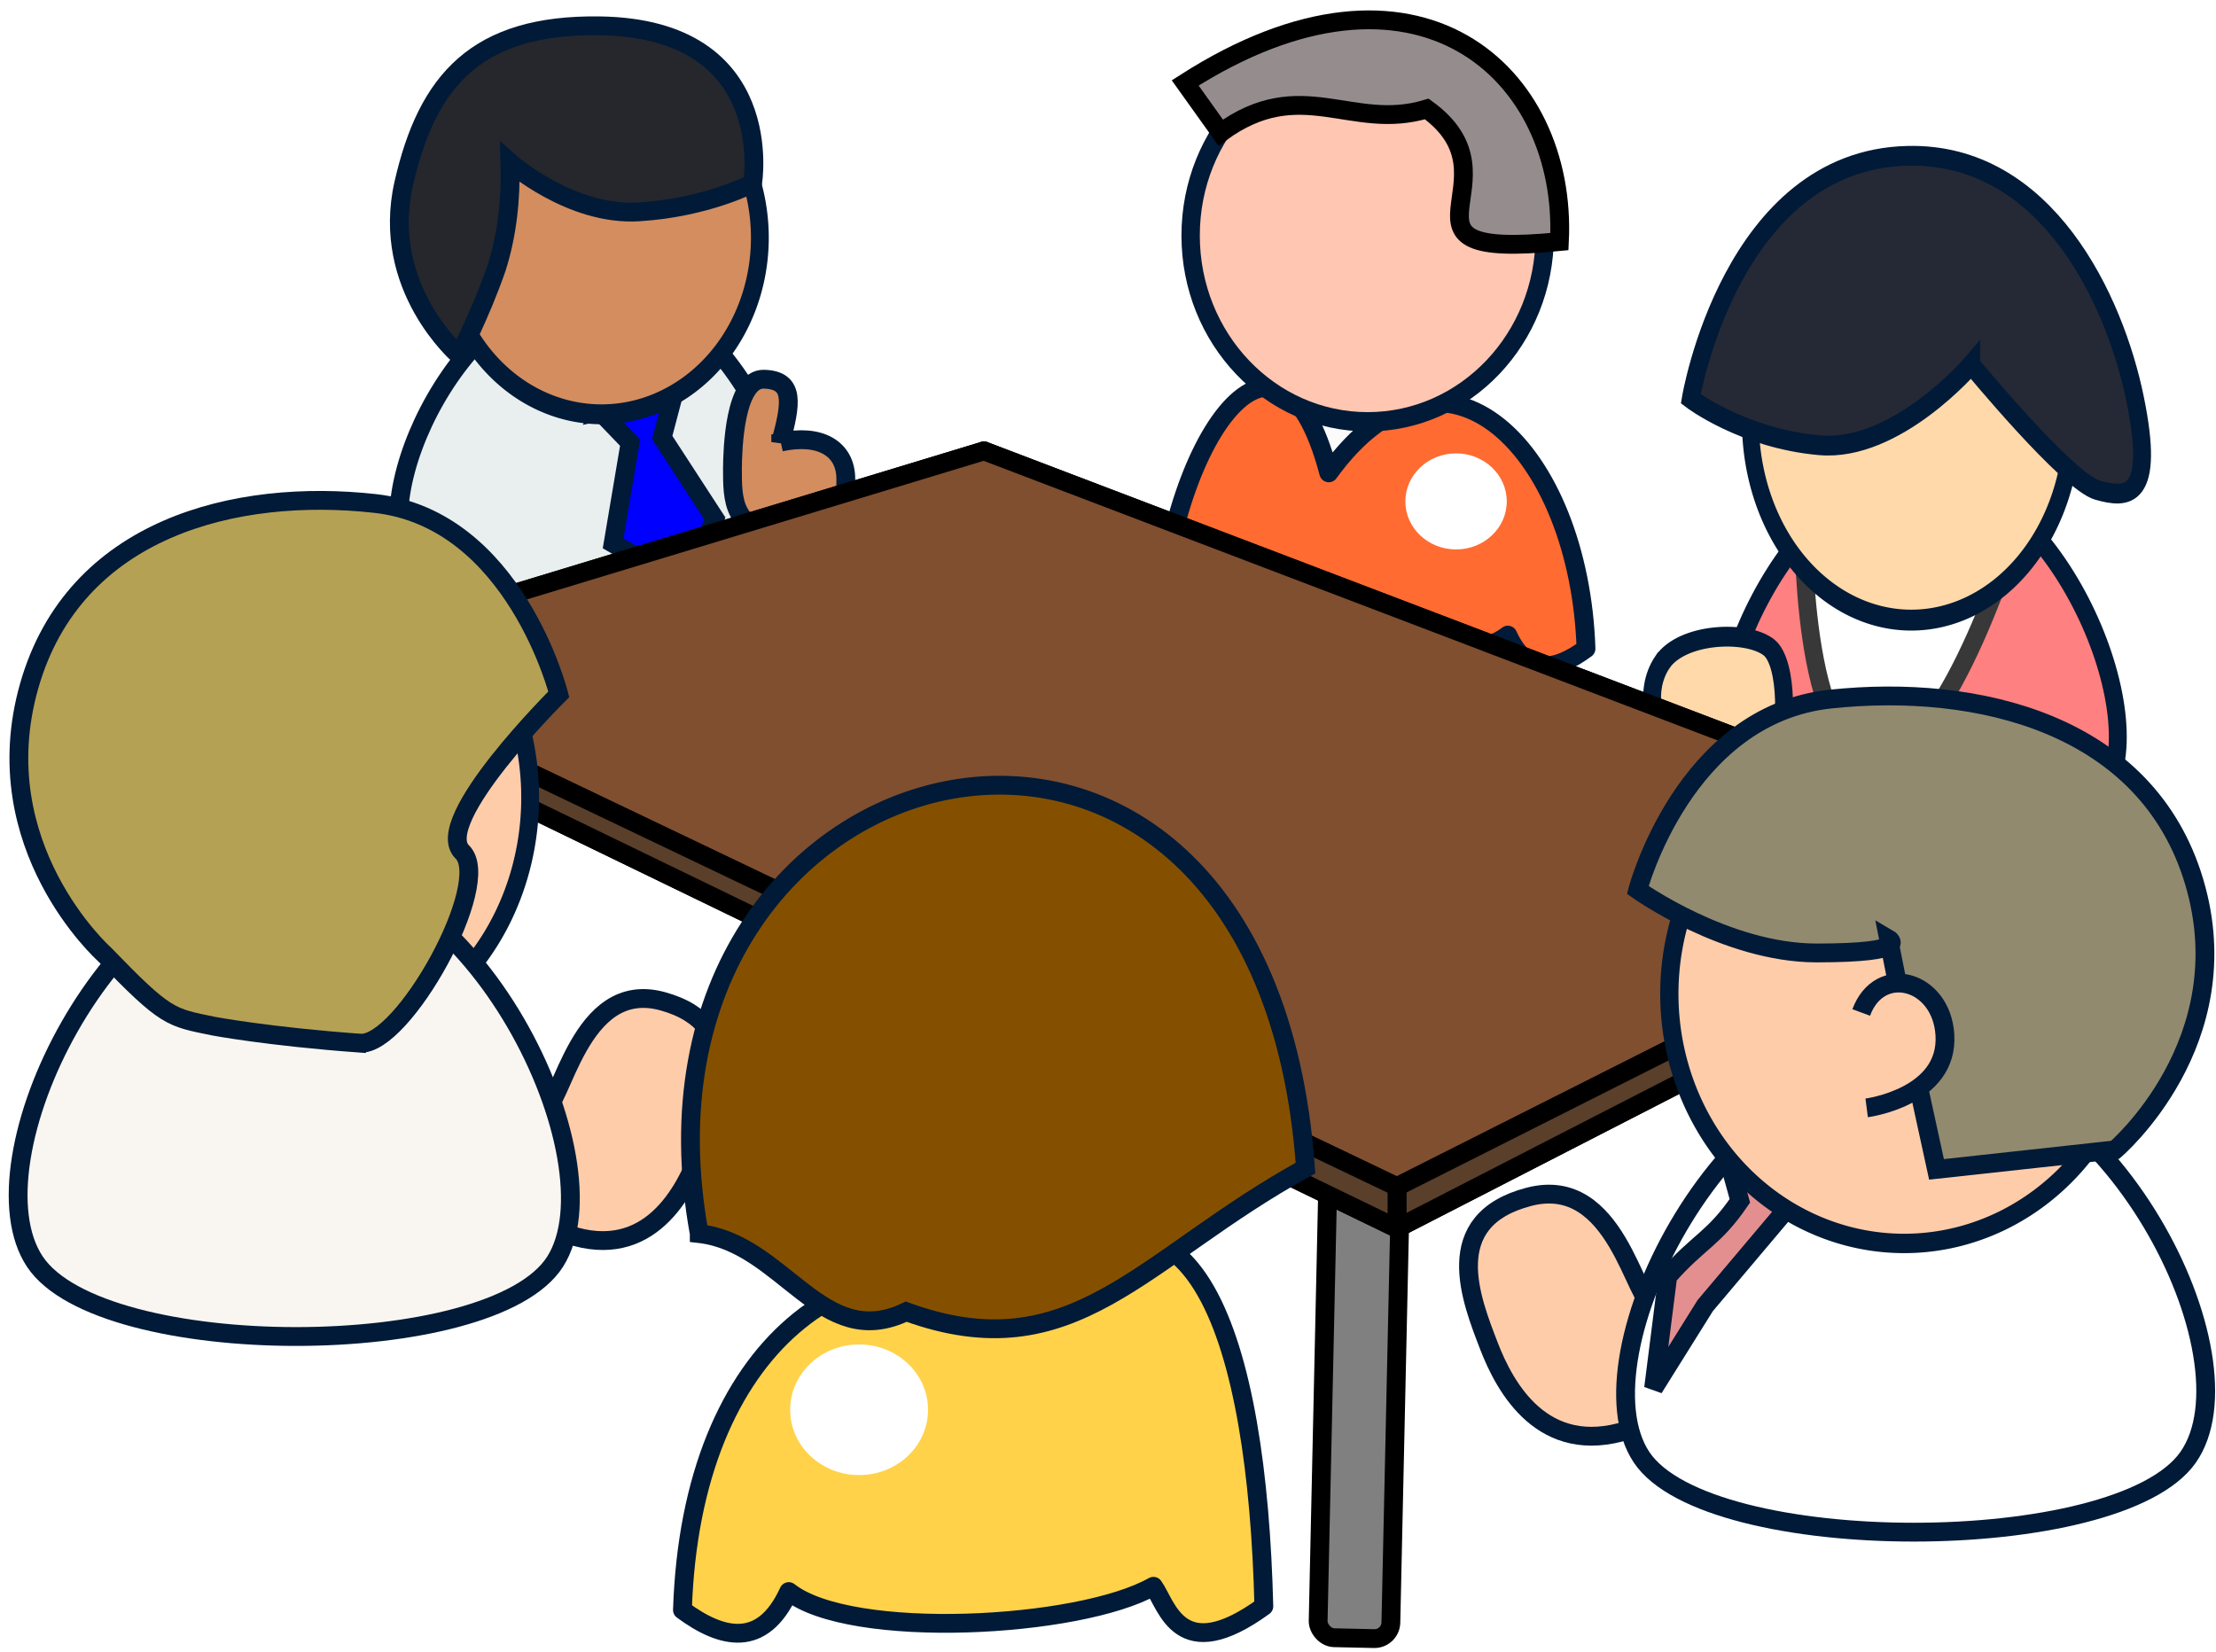
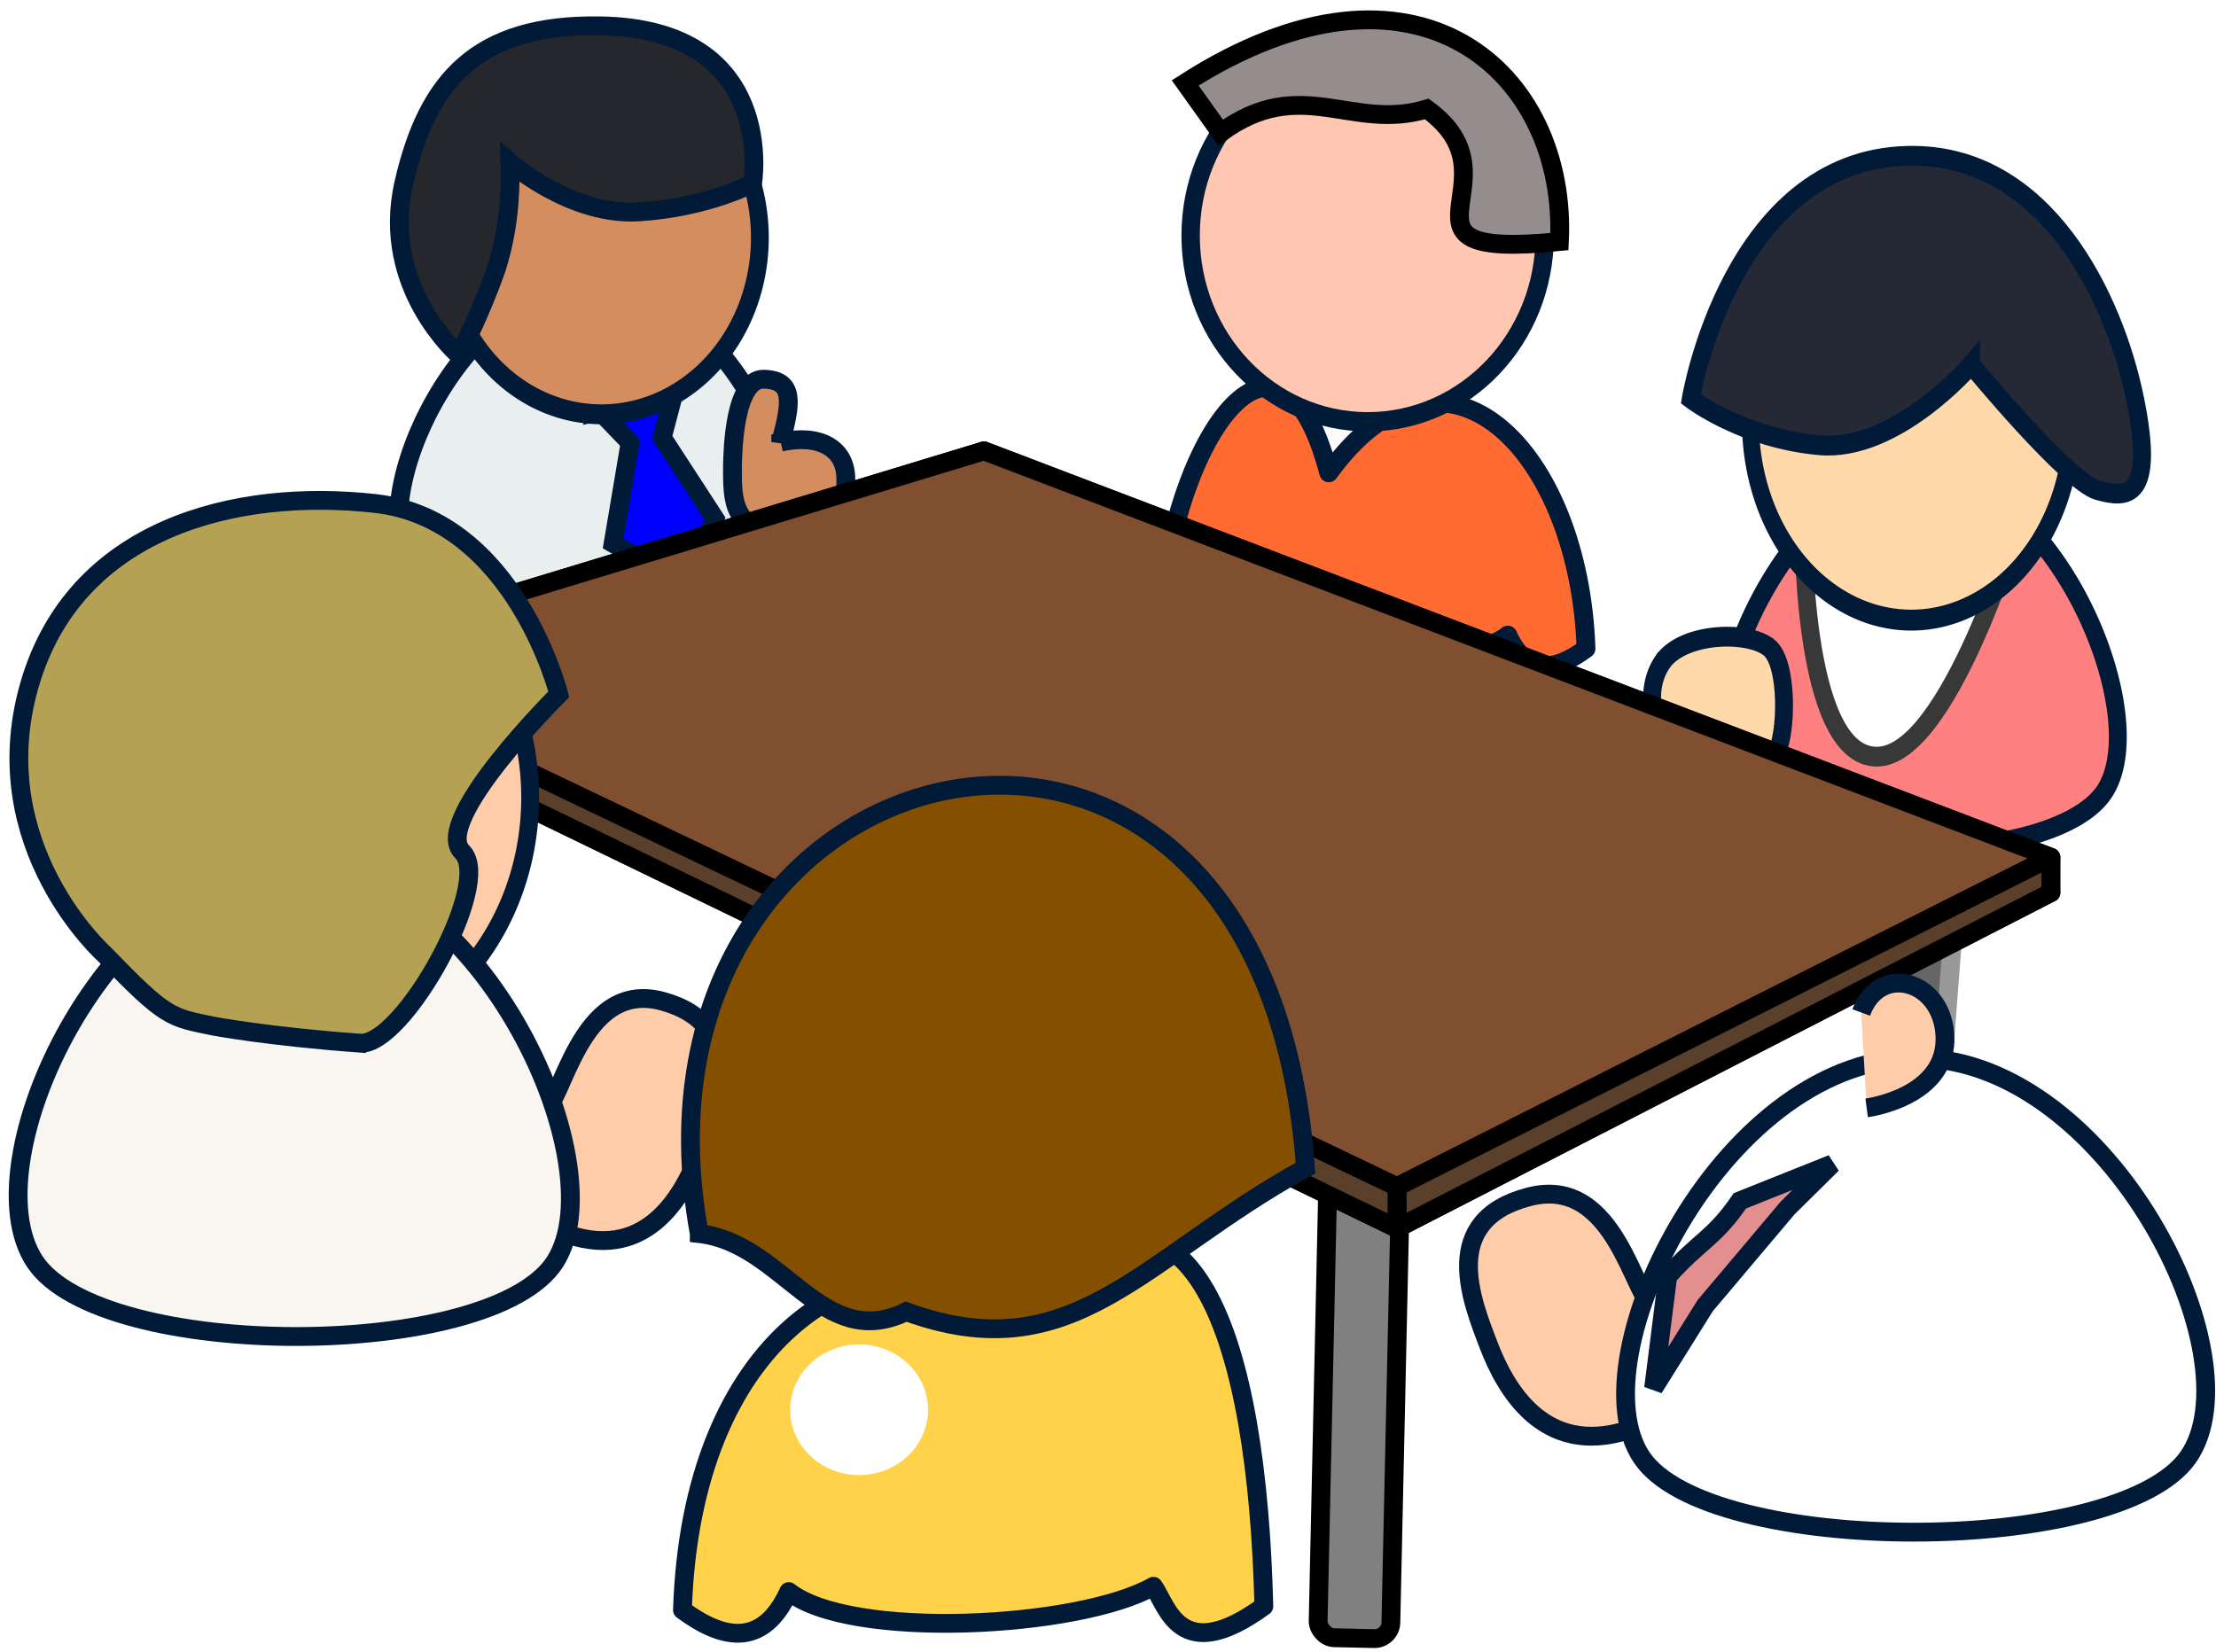
<svg xmlns="http://www.w3.org/2000/svg" xmlns:ns1="http://sodipodi.sourceforge.net/DTD/sodipodi-0.dtd" xmlns:ns2="http://www.inkscape.org/namespaces/inkscape" id="svg2" ns1:docname="diversemeeting.svg" ns2:export-filename="/home/yves/Bureau/meeting.png" viewBox="0 0 1060 790" ns2:export-xdpi="171" version="1.1" ns2:export-ydpi="171" ns2:version="0.91 r13725" width="350" height="261">
  <defs id="defs4">
    <filter id="filter5371-0" height="3.151" width="3.151" y="-1.075" x="-1.075" ns2:collect="always" style="color-interpolation-filters:sRGB">
      <feGaussianBlur id="feGaussianBlur5373-2" stdDeviation="19.682" ns2:collect="always" />
    </filter>
    <filter id="filter5371-2" height="3.151" width="3.151" y="-1.075" x="-1.075" ns2:collect="always" style="color-interpolation-filters:sRGB">
      <feGaussianBlur id="feGaussianBlur5373-4" stdDeviation="19.682" ns2:collect="always" />
    </filter>
  </defs>
  <g id="layer5" ns2:label="personnages2" ns2:groupmode="layer" transform="translate(-210.495,-115.622)">
    <path style="fill:#fbfbfb;fill-opacity:1;fill-rule:evenodd;stroke:none;stroke-width:1px;stroke-linecap:butt;stroke-linejoin:miter;stroke-opacity:1" d="m 842.127,290.782 -36.338,32.063 49.163,53.438 54.506,-48.094 z" id="path43102" ns2:connector-curvature="0" />
    <g transform="matrix(-0.456,0,0,0.456,1038,86.455)" ns2:label="Layer 1" id="layer1-4" style="stroke-width:19.749;stroke-miterlimit:4;stroke-dasharray:none">
      <path d="M 420.85,559.53 C 298.33,390.66 157.74,537.71 151,744 c 30.426,22.479 61.762,30.002 82.034,-14.203 47.661,37.78 224.08,28.374 281.35,-4.089 10.558,14.623 20.058,62.774 85.186,15.435 -5.06,-203.42 -124.44,-386.98 -178.72,-181.61 z" ns2:connector-curvature="0" ns1:nodetypes="cccccc" style="fill:#ff6b31;stroke:#001a37;stroke-width:19.749;stroke-linecap:round;stroke-linejoin:round;stroke-miterlimit:4;stroke-dasharray:none;stroke-opacity:1" id="path2816-9" />
-       <circle r="21.961" cy="606.997" cx="296.032" transform="matrix(2.422,0,0,2.295,-429.68,-803.54)" style="fill:#ffffff;stroke-width:8.377;stroke-miterlimit:4;stroke-dasharray:none;filter:url(#filter5371-0)" id="path5341-1" />
      <circle r="185.714" cy="286.648" cx="440" transform="matrix(1,0,0,1.052,-59.97,9.054)" style="fill:#ffc6b1;fill-rule:evenodd;stroke:#001a37;stroke-width:19.255;stroke-miterlimit:4;stroke-dasharray:none;stroke-opacity:1" id="path2818-2" />
      <path d="m 178.89,316.93 c 196.29,19.534 35.994,-64.722 139.14,-139.14 78.948,23.875 131.94,-36.662 216.16,24.846 L 571.459,150.46 C 328.059,-5.5 170.159,140.38 178.889,316.93 Z" ns2:connector-curvature="0" ns1:nodetypes="ccccc" style="fill:#958d8d;fill-opacity:1;stroke:#000000;stroke-width:19.749;stroke-miterlimit:4;stroke-dasharray:none" id="path5478-3" />
    </g>
    <g transform="matrix(-2.223,0,0,2.457,2261.8,-671.95)" ns2:label="Layer 1" id="layer1-7" style="stroke-width:3.85;stroke-miterlimit:4;stroke-dasharray:none">
      <path d="m 509.03,412.37 c -27.838,0.79 -49.674,46.376 -39.376,61.835 10.297,15.459 70.722,15.459 80.566,0 9.844,-15.459 -12.446,-62.651 -41.19,-61.835 z" ns2:connector-curvature="0" ns1:nodetypes="cssz" style="fill:#ff8080;fill-rule:evenodd;stroke:#001a37;stroke-width:3.85;stroke-miterlimit:4;stroke-dasharray:none;stroke-opacity:1" id="path7471" />
      <path d="m 488.31,421.68 46.403,0 c 0,0 0.74,46.103 -15.797,46.103 -15.55,0 -30.606,-46.103 -30.606,-46.103 z" ns2:connector-curvature="0" ns1:nodetypes="cczc" style="fill:#ffffff;fill-rule:evenodd;stroke:#383838;stroke-width:3.85;stroke-miterlimit:4;stroke-dasharray:none" id="path7473" />
      <path ns1:start="0" ns1:end="6.2750861" ns1:cx="450.37299" ns1:cy="320.73038" transform="matrix(0.743,0,0,0.83,176.87,136.32)" ns1:open="true" d="m 496.963,320.73 a 46.59,46.59 0 0 1 -46.496,46.59 46.59,46.59 0 0 1 -46.684,-46.402 46.59,46.59 0 0 1 46.307,-46.778 46.59,46.59 0 0 1 46.872,46.212" ns1:type="arc" style="fill:#ffd9aa;fill-opacity:1;fill-rule:evenodd;stroke:#001a37;stroke-width:4.903;stroke-miterlimit:4;stroke-dasharray:none;stroke-opacity:1" ns1:ry="46.590309" ns1:rx="46.590309" id="path7475" />
      <path d="m 498.61,391.45 c 0,0 16.104,17.022 32.633,15.694 16.554,-1.33 27.705,-9.043 27.705,-9.043 0,0 -8.537,-46.539 -46.679,-47.309 -29.86,-0.625 -44.563,28.039 -48.921,47.309 -4.414,19.518 1.641,19.444 8.093,17.781 6.452,-1.663 27.169,-24.432 27.169,-24.432 z" ns2:connector-curvature="0" ns1:nodetypes="czcszsc" style="fill:#252935;fill-opacity:1;fill-rule:evenodd;stroke:#001a37;stroke-width:3.85;stroke-miterlimit:4;stroke-dasharray:none;stroke-opacity:1" id="path7477" />
      <path d="m 565.06,449.39 c 4.221,5.675 2.209,14.329 -4.491,19.312 -6.7,4.984 -15.567,4.422 -19.788,-1.253 l -0.063,-0.085 c -2.464,-3.38 -2.907,-17.882 1.479,-20.907 4.828,-3.33 18.642,-2.743 22.863,2.933 z" ns2:connector-curvature="0" ns1:nodetypes="cscczs" style="fill:#ffd9aa;fill-opacity:1;fill-rule:evenodd;stroke:#001a37;stroke-width:3.85;stroke-miterlimit:4;stroke-dasharray:none;stroke-opacity:1" id="path8544" />
    </g>
    <g transform="matrix(2.087,0,0,2.087,13.015,-352.4)" ns2:label="Layer 1" id="layer1-77" style="stroke-width:4.313;stroke-miterlimit:4;stroke-dasharray:none">
      <path d="m 229.97,289.15 c -29.168,0.828 -52.047,48.591 -41.257,64.788 10.789,16.197 74.1,16.197 84.414,0 10.314,-16.197 -13.041,-65.643 -43.157,-64.788 z" ns2:connector-curvature="0" ns1:nodetypes="cssz" style="fill:#e9eeef;fill-opacity:1;fill-rule:evenodd;stroke:#001a37;stroke-width:4.313;stroke-miterlimit:4;stroke-dasharray:none;stroke-opacity:1" id="path7363" />
      <path d="m 232.15,318.46 6.895,7.163 -3.895,23.092 16.969,9.765 6.35,-15.475 -12.062,-18.56 2.552,-9.697 -16.809,3.713 z" ns2:connector-curvature="0" ns1:nodetypes="cccccccc" style="fill:#0000ff;fill-rule:evenodd;stroke:#001a37;stroke-width:4.313;stroke-miterlimit:4;stroke-dasharray:none;stroke-opacity:1" id="path7365" />
      <path ns1:start="0" ns1:end="6.2750861" ns1:cx="450.37299" ns1:cy="320.73038" transform="matrix(-0.779,0,0,0.869,583.33,-0.081)" ns1:open="true" d="m 496.963,320.73 a 46.59,46.59 0 0 1 -46.496,46.59 46.59,46.59 0 0 1 -46.684,-46.402 46.59,46.59 0 0 1 46.307,-46.778 46.59,46.59 0 0 1 46.872,46.212" ns1:type="arc" style="fill:#d38d5f;fill-rule:evenodd;stroke:#001a37;stroke-width:5.241;stroke-miterlimit:4;stroke-dasharray:none;stroke-opacity:1" ns1:ry="46.590309" ns1:rx="46.590309" id="path7367" />
      <path d="m 211.51,261.38 c 0,0 13.915,12.293 29.502,11.334 15.612,-0.961 26.102,-6.531 26.102,-6.531 0,0 5.985,-35.56 -35.081,-36.117 -28.163,-0.39 -39.483,12.515 -44.864,36.117 -5.437,23.848 12.662,39.38 12.662,39.38 0,0 4.917,-9.316 8.604,-19.978 2.48,-7.783 3.335,-16.058 3.075,-24.205 z" ns2:connector-curvature="0" ns1:nodetypes="czcszccc" style="fill:#25272d;fill-opacity:1;fill-rule:evenodd;stroke:#001a37;stroke-width:4.313;stroke-miterlimit:4;stroke-dasharray:none;stroke-opacity:1" id="path7369" />
      <path d="m 273.57,325.48 c 8.91,-1.946 14.915,1.414 14.915,8.487 0,7.073 -0.691,12.717 -13.861,12.483 -12.245,-0.218 -12.124,-7.846 -12.124,-14.919 l 0,-0.105 c 0.04,-4.183 0.472,-20.52 7.209,-20.353 7.208,0.178 6.212,5.66 3.861,14.408 z" ns2:connector-curvature="0" ns1:nodetypes="cssccsc" style="fill:#d38d5f;fill-opacity:1;fill-rule:evenodd;stroke:#001a37;stroke-width:4.313;stroke-miterlimit:4;stroke-dasharray:none;stroke-opacity:1" id="path8552" />
    </g>
    <rect x="375.093" y="436.273" width="28.627" height="218.479" transform="matrix(0.999,-0.033,0.033,0.999,0,0)" style="color:#000000;fill:#666666;stroke:#999999;stroke-width:9;stroke-linecap:round;stroke-linejoin:round;stroke-miterlimit:4;stroke-dasharray:none" ry="6.46" id="rect3111" />
    <rect x="860.205" y="614.362" width="34.781" height="265.44" transform="matrix(1,0.022,-0.022,1,0,0)" style="color:#000000;fill:#808080;stroke:#000000;stroke-width:9;stroke-linecap:round;stroke-linejoin:round;stroke-miterlimit:4;stroke-dasharray:none;stroke-opacity:1" ry="7.849" id="rect3113" />
    <rect x="1153.836" y="459.071" width="30.356" height="231.68" transform="matrix(0.997,0.076,-0.076,0.997,0,0)" style="color:#000000;fill:#666666;stroke:#999999;stroke-width:9;stroke-linecap:round;stroke-linejoin:round;stroke-miterlimit:4;stroke-dasharray:none" ry="6.851" id="rect3115" />
    <g transform="translate(-196,295.14)" style="color:#000000;fill:#fce7cb;stroke:#000000;stroke-width:9;stroke-linecap:round;stroke-linejoin:round;stroke-miterlimit:4;stroke-dasharray:none;stroke-opacity:1" id="g3083">
      <path ns2:connector-curvature="0" style="fill:#ac9393;stroke:#000000;stroke-width:9;stroke-miterlimit:4;stroke-dasharray:none;stroke-opacity:1" d="M 547.36,152.29 1074.7,407.93 1387.5,247.28 877.16,50.13 Z" id="path3807" />
      <path ns2:connector-curvature="0" style="fill:#353564;fill-rule:evenodd;stroke:#000000;stroke-width:9;stroke-miterlimit:4;stroke-dasharray:none;stroke-opacity:1" d="m 547.36,152.29 0,-16.242 329.8,-100.09 0,14.168 z" id="path3809" />
      <path ns2:connector-curvature="0" style="fill:#e9e9ff;fill-rule:evenodd;stroke:#000000;stroke-width:9;stroke-miterlimit:4;stroke-dasharray:none;stroke-opacity:1" d="m 877.16,50.129 510.37,197.15 0,-16.885 -510.34,-194.44 z" id="path3811" />
      <path ns2:connector-curvature="0" style="fill:#7f4f30;fill-opacity:1;fill-rule:evenodd;stroke:#000000;stroke-width:9;stroke-miterlimit:4;stroke-dasharray:none;stroke-opacity:1" d="M 547.36,136.05 1074.7,388.01 1387.5,230.4 877.16,35.96 Z" id="path3813" />
      <path ns2:connector-curvature="0" style="fill:#5a3f2a;stroke:#000000;stroke-width:9;stroke-miterlimit:4;stroke-dasharray:none;stroke-opacity:1" d="m 1074.7,407.93 0,-19.915 312.79,-157.61 0,16.885 z" id="path3815" />
      <path ns2:connector-curvature="0" style="fill:#5a3f2a;stroke:#000000;stroke-width:9;stroke-miterlimit:4;stroke-dasharray:none;stroke-opacity:1" d="m 547.36,152.29 527.38,255.64 0,-19.915 -527.38,-251.96 z" id="path3817" />
    </g>
    <g transform="matrix(2.948,0,0,2.948,-1954.2,645.06)" id="g3558" style="stroke-width:3.053;stroke-miterlimit:4;stroke-dasharray:none">
      <path ns1:start="3.7421048" ns1:end="3.5128666" ns1:cx="450.37299" ns1:cy="320.73038" transform="matrix(0.779,0,0,0.869,433.18,-328.95)" ns1:open="true" d="m 411.934,294.404 a 46.59,46.59 0 0 1 62.521,-13.557 46.59,46.59 0 0 1 17.116,61.642 46.59,46.59 0 0 1 -60.56,20.619 46.59,46.59 0 0 1 -24.054,-59.28" ns1:type="arc" style="fill:#ffccaa;fill-rule:evenodd;stroke:#001a37;stroke-width:3.711;stroke-miterlimit:4;stroke-dasharray:none" ns1:ry="46.590309" ns1:rx="46.590309" id="path7439" />
      <path d="m 822.32,0.757 c 3.155,-0.576 5.838,-21.682 19.471,-17.945 13.913,3.814 8.854,16.814 6.177,24.148 -2.503,6.857 -8.377,18.084 -21.441,13.717 -11.344,-3.792 -17.888,-24.541 -12.729,-25.792 5.442,-1.321 5.366,6.448 8.522,5.872 z" ns2:connector-curvature="0" ns1:nodetypes="czsszz" style="fill:#ffccaa;fill-rule:evenodd;stroke:#001a37;stroke-width:3.053;stroke-miterlimit:4;stroke-dasharray:none" id="path8550" />
      <path d="m 781.21,-39.712 c -29.168,0.828 -52.047,48.591 -41.257,64.788 10.789,16.197 74.1,16.197 84.414,0 10.314,-16.197 -13.041,-65.643 -43.157,-64.788 z" ns2:connector-curvature="0" ns1:nodetypes="cssz" style="fill:#f9f6f1;fill-opacity:1;fill-rule:evenodd;stroke:#001a37;stroke-width:3.053;stroke-miterlimit:4;stroke-dasharray:none" id="path7435" />
      <path d="m 792.72,-10.381 c 6.967,0.508 21.711,-26.026 16.584,-31.026 -5.126,-5 15.656,-25.583 15.656,-25.583 0,0 -7.119,-28.444 -29.786,-30.972 -22.634,-2.524 -48.848,3.929 -56.153,29.636 -7.391,26.008 12.212,43.514 12.212,43.514 10.05,10.409 10.724,10.231 17.687,11.663 0,0 8.8,1.675 23.8,2.769 z" ns2:connector-curvature="0" ns1:nodetypes="szczzccs" style="fill:#b5a153;fill-opacity:1;fill-rule:evenodd;stroke:#001a37;stroke-width:3.053;stroke-miterlimit:4;stroke-dasharray:none" id="path7441" />
    </g>
    <g transform="matrix(0.62,0,0,0.62,1171,754.17)" id="g3613" style="stroke-width:14.508;stroke-miterlimit:4;stroke-dasharray:none">
      <g transform="translate(-1173.7,-531.98)" ns2:label="Layer 1" id="layer1-9" style="stroke-width:14.508;stroke-miterlimit:4;stroke-dasharray:none">
        <path d="M 415.14,496.67 C 284.05,447.795 157.74,537.709 151.01,744 c 30.426,22.479 61.762,30.002 82.034,-14.203 47.661,37.78 224.08,28.374 281.35,-4.089 10.558,14.623 20.058,62.774 85.186,15.435 -5.07,-203.43 -53.03,-364.13 -184.44,-244.48 z" style="fill:#ffd24a;stroke:#001a37;stroke-width:14.508;stroke-linecap:round;stroke-linejoin:round;stroke-miterlimit:4;stroke-dasharray:none;stroke-opacity:1" ns1:nodetypes="cccccc" ns2:connector-curvature="0" id="path2816-8" />
        <circle r="21.961" cy="606.997" cx="296.032" transform="matrix(2.422,0,0,2.295,-429.68,-803.54)" style="fill:#ffffff;stroke-width:6.154;stroke-miterlimit:4;stroke-dasharray:none;filter:url(#filter5371-2)" id="path5341-4" />
        <circle r="185.714" cy="286.648" cx="440" transform="matrix(1,0,0,1.052,-59.97,9.054)" style="fill:#ffc6b1;fill-rule:evenodd;stroke:#000000;stroke-width:14.145;stroke-miterlimit:4;stroke-dasharray:none" id="path2818-0" />
        <path d="m 163.98,453.58 c 65.427,7.472 94.258,91.867 159.682,60.251 C 452.895,560.896 505.39,472.297 631.71,403.015 599,-55.815 93.14,65.835 163.98,453.575 Z" style="fill:#845000;stroke:#001a37;stroke-width:14.508;stroke-miterlimit:4;stroke-dasharray:none;stroke-opacity:1" ns1:nodetypes="ccccc" ns2:connector-curvature="0" id="path5478-8" />
      </g>
    </g>
    <g transform="translate(-41.714,-4.857)" id="g3646" style="stroke-width:9;stroke-miterlimit:4;stroke-dasharray:none">
      <path d="m 1043.8,745.74 c -9.772,-1.698 -18.08,-63.925 -60.299,-52.906 -43.085,11.245 -27.419,49.573 -19.13,71.196 7.751,20.216 25.943,53.315 66.399,40.442 35.13,-11.179 55.397,-72.352 39.42,-76.043 -16.854,-3.894 -16.618,19.009 -26.39,17.311 z" ns2:connector-curvature="0" ns1:nodetypes="czsszz" style="fill:#ffccaa;fill-rule:evenodd;stroke:#001a37;stroke-width:9;stroke-miterlimit:4;stroke-dasharray:none" id="path8550-7" />
      <path d="m 1171.1,626.43 c 90.327,2.441 161.18,143.26 127.77,191.01 -33.412,47.753 -229.47,47.753 -261.42,0 -31.942,-47.753 40.384,-193.53 133.65,-191.01 z" ns2:connector-curvature="0" ns1:nodetypes="cssz" style="fill:#ffffff;fill-rule:evenodd;stroke:#001a37;stroke-width:9;stroke-miterlimit:4;stroke-dasharray:none" id="path7435-8" />
-       <path d="m 1128.6,677.1 -21.351,21.118 -39.367,46.652 -24.693,39.505 6.765,-53.482 c 14.894,-16.905 22.045,-17.909 34.496,-36.149 l -7.903,-28.59 z" ns2:connector-curvature="0" ns1:nodetypes="cccccccc" style="fill:#e48f8f;fill-opacity:1;fill-rule:evenodd;stroke:#001a37;stroke-width:9;stroke-miterlimit:4;stroke-dasharray:none" id="path7437" />
-       <path ns1:start="3.7421048" ns1:end="3.5128666" ns1:cx="450.37299" ns1:cy="320.73038" transform="matrix(-2.411,0,0,2.563,2248.9,-226.32)" ns1:open="true" d="m 411.934,294.404 a 46.59,46.59 0 0 1 62.521,-13.557 46.59,46.59 0 0 1 17.116,61.642 46.59,46.59 0 0 1 -60.56,20.619 46.59,46.59 0 0 1 -24.054,-59.28" ns1:type="arc" style="fill:#ffccaa;fill-rule:evenodd;stroke:#001a37;stroke-width:3.62;stroke-miterlimit:4;stroke-dasharray:none" ns1:ry="46.590309" ns1:rx="46.590309" id="path7439-0" />
-       <path d="m 1155.6,569.43 c 0,0 11.588,6.726 -34.447,6.726 -43.296,0 -85.536,-30.149 -85.536,-30.149 0,0 22.045,-83.862 92.242,-91.315 70.092,-7.442 151.27,11.583 173.9,87.374 22.887,76.678 -37.819,128.29 -37.819,128.29 l -85.424,9.336 -11.699,-53.67 z" ns2:connector-curvature="0" ns1:nodetypes="czczzcccc" style="fill:#918a6f;fill-rule:evenodd;stroke:#001a37;stroke-width:9;stroke-miterlimit:4;stroke-dasharray:none" id="path7441-7" />
+       <path d="m 1128.6,677.1 -21.351,21.118 -39.367,46.652 -24.693,39.505 6.765,-53.482 c 14.894,-16.905 22.045,-17.909 34.496,-36.149 z" ns2:connector-curvature="0" ns1:nodetypes="cccccccc" style="fill:#e48f8f;fill-opacity:1;fill-rule:evenodd;stroke:#001a37;stroke-width:9;stroke-miterlimit:4;stroke-dasharray:none" id="path7437" />
      <path d="m 1142.5,604.63 c 8.801,-23.733 38.372,-15.642 40.027,10.633 1.886,29.939 -37.42,35.01 -37.42,35.01" ns2:connector-curvature="0" ns1:nodetypes="csc" style="fill:#ffccaa;fill-rule:evenodd;stroke:#001a37;stroke-width:9;stroke-miterlimit:4;stroke-dasharray:none" id="path7443" />
    </g>
  </g>
</svg>